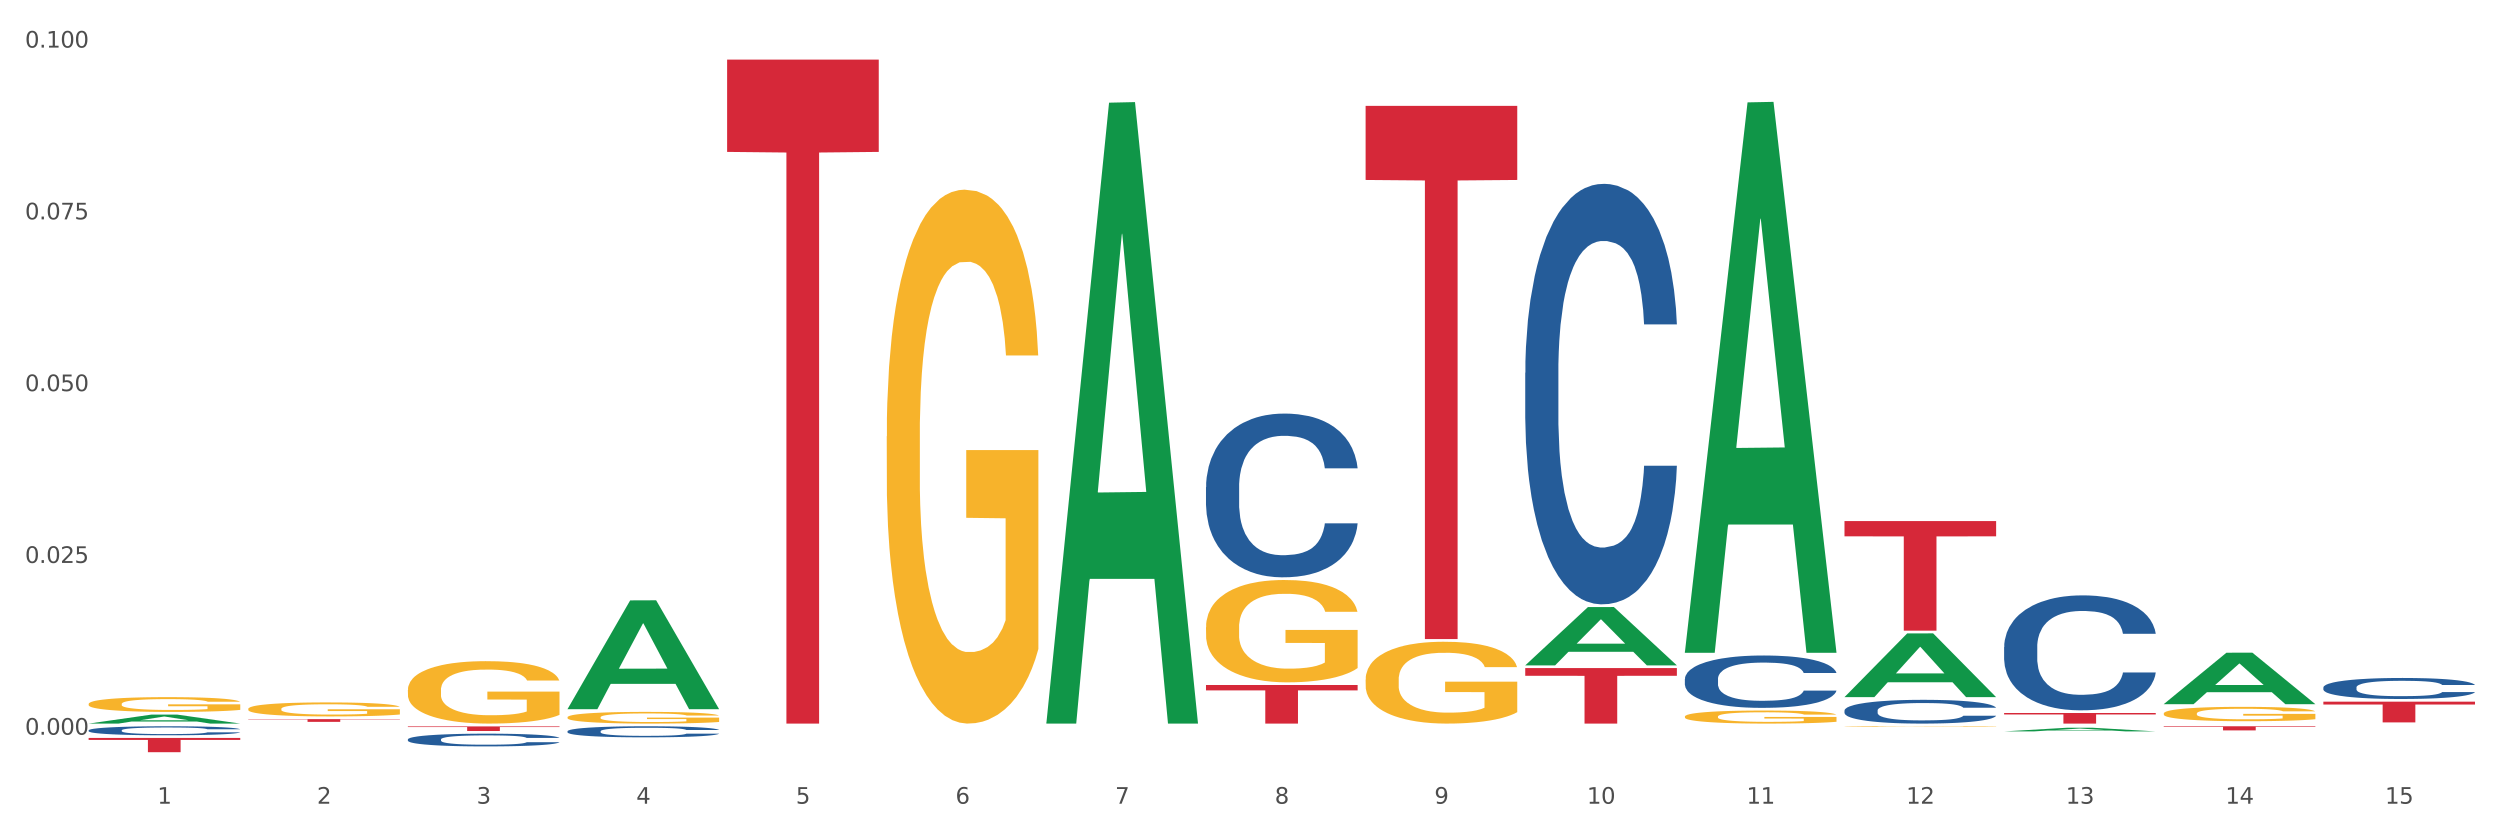
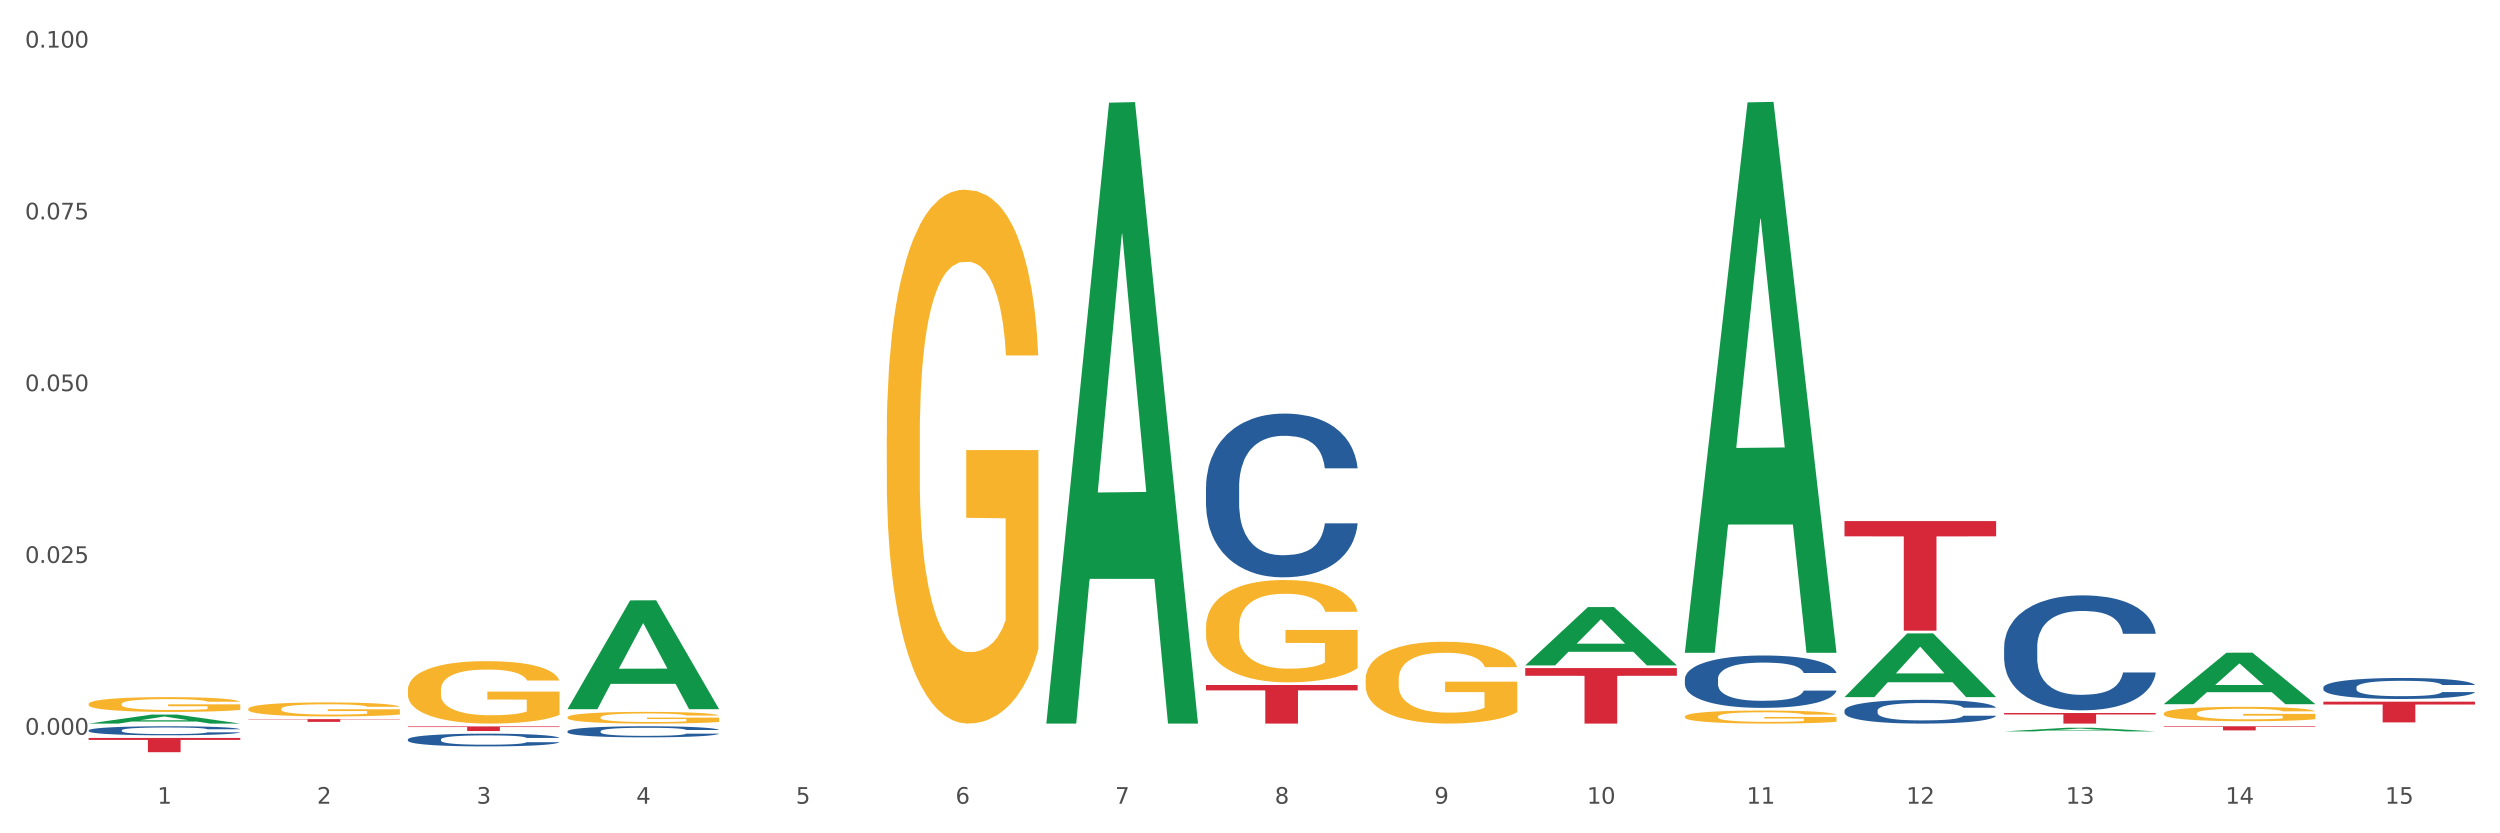
<svg xmlns="http://www.w3.org/2000/svg" xmlns:xlink="http://www.w3.org/1999/xlink" width="1080pt" height="360pt" viewBox="0 0 1080 360" version="1.1">
  <rect x="0" y="0" width="1080" height="360" fill="#333333" stroke="none" />
  <defs>
    <style type="text/css">*{stroke-linejoin: round; stroke-linecap: butt}</style>
  </defs>
  <g id="figure_1">
    <g id="patch_1">
      <path d="M 0 360  L 1080 360  L 1080 0  L 0 0  z " style="fill: #ffffff; stroke: #ffffff; stroke-linejoin: miter" />
    </g>
    <g id="axes_1">
      <g id="matplotlib.axis_1">
        <g id="xtick_1">
          <g id="text_1">
            <g style="fill: #4d4d4d" transform="translate(67.984 347.204) scale(0.096 -0.096)">
              <defs>
                <path id="DejaVuSans-31" d="M 794 531  L 1825 531  L 1825 4091  L 703 3866  L 703 4441  L 1819 4666  L 2450 4666  L 2450 531  L 3481 531  L 3481 0  L 794 0  L 794 531  z " transform="scale(0.016)" />
              </defs>
              <use xlink:href="#DejaVuSans-31" />
            </g>
          </g>
        </g>
        <g id="xtick_2">
          <g id="text_2">
            <g style="fill: #4d4d4d" transform="translate(136.942 347.204) scale(0.096 -0.096)">
              <defs>
                <path id="DejaVuSans-32" d="M 1228 531  L 3431 531  L 3431 0  L 469 0  L 469 531  Q 828 903 1448 1529  Q 2069 2156 2228 2338  Q 2531 2678 2651 2914  Q 2772 3150 2772 3378  Q 2772 3750 2511 3984  Q 2250 4219 1831 4219  Q 1534 4219 1204 4116  Q 875 4013 500 3803  L 500 4441  Q 881 4594 1212 4672  Q 1544 4750 1819 4750  Q 2544 4750 2975 4387  Q 3406 4025 3406 3419  Q 3406 3131 3298 2873  Q 3191 2616 2906 2266  Q 2828 2175 2409 1742  Q 1991 1309 1228 531  z " transform="scale(0.016)" />
              </defs>
              <use xlink:href="#DejaVuSans-32" />
            </g>
          </g>
        </g>
        <g id="xtick_3">
          <g id="text_3">
            <g style="fill: #4d4d4d" transform="translate(205.899 347.204) scale(0.096 -0.096)">
              <defs>
                <path id="DejaVuSans-33" d="M 2597 2516  Q 3050 2419 3304 2112  Q 3559 1806 3559 1356  Q 3559 666 3084 287  Q 2609 -91 1734 -91  Q 1441 -91 1130 -33  Q 819 25 488 141  L 488 750  Q 750 597 1062 519  Q 1375 441 1716 441  Q 2309 441 2620 675  Q 2931 909 2931 1356  Q 2931 1769 2642 2001  Q 2353 2234 1838 2234  L 1294 2234  L 1294 2753  L 1863 2753  Q 2328 2753 2575 2939  Q 2822 3125 2822 3475  Q 2822 3834 2567 4026  Q 2313 4219 1838 4219  Q 1578 4219 1281 4162  Q 984 4106 628 3988  L 628 4550  Q 988 4650 1302 4700  Q 1616 4750 1894 4750  Q 2613 4750 3031 4423  Q 3450 4097 3450 3541  Q 3450 3153 3228 2886  Q 3006 2619 2597 2516  z " transform="scale(0.016)" />
              </defs>
              <use xlink:href="#DejaVuSans-33" />
            </g>
          </g>
        </g>
        <g id="xtick_4">
          <g id="text_4">
            <g style="fill: #4d4d4d" transform="translate(274.857 347.204) scale(0.096 -0.096)">
              <defs>
                <path id="DejaVuSans-34" d="M 2419 4116  L 825 1625  L 2419 1625  L 2419 4116  z M 2253 4666  L 3047 4666  L 3047 1625  L 3713 1625  L 3713 1100  L 3047 1100  L 3047 0  L 2419 0  L 2419 1100  L 313 1100  L 313 1709  L 2253 4666  z " transform="scale(0.016)" />
              </defs>
              <use xlink:href="#DejaVuSans-34" />
            </g>
          </g>
        </g>
        <g id="xtick_5">
          <g id="text_5">
            <g style="fill: #4d4d4d" transform="translate(343.815 347.204) scale(0.096 -0.096)">
              <defs>
                <path id="DejaVuSans-35" d="M 691 4666  L 3169 4666  L 3169 4134  L 1269 4134  L 1269 2991  Q 1406 3038 1543 3061  Q 1681 3084 1819 3084  Q 2600 3084 3056 2656  Q 3513 2228 3513 1497  Q 3513 744 3044 326  Q 2575 -91 1722 -91  Q 1428 -91 1123 -41  Q 819 9 494 109  L 494 744  Q 775 591 1075 516  Q 1375 441 1709 441  Q 2250 441 2565 725  Q 2881 1009 2881 1497  Q 2881 1984 2565 2268  Q 2250 2553 1709 2553  Q 1456 2553 1204 2497  Q 953 2441 691 2322  L 691 4666  z " transform="scale(0.016)" />
              </defs>
              <use xlink:href="#DejaVuSans-35" />
            </g>
          </g>
        </g>
        <g id="xtick_6">
          <g id="text_6">
            <g style="fill: #4d4d4d" transform="translate(412.772 347.204) scale(0.096 -0.096)">
              <defs>
                <path id="DejaVuSans-36" d="M 2113 2584  Q 1688 2584 1439 2293  Q 1191 2003 1191 1497  Q 1191 994 1439 701  Q 1688 409 2113 409  Q 2538 409 2786 701  Q 3034 994 3034 1497  Q 3034 2003 2786 2293  Q 2538 2584 2113 2584  z M 3366 4563  L 3366 3988  Q 3128 4100 2886 4159  Q 2644 4219 2406 4219  Q 1781 4219 1451 3797  Q 1122 3375 1075 2522  Q 1259 2794 1537 2939  Q 1816 3084 2150 3084  Q 2853 3084 3261 2657  Q 3669 2231 3669 1497  Q 3669 778 3244 343  Q 2819 -91 2113 -91  Q 1303 -91 875 529  Q 447 1150 447 2328  Q 447 3434 972 4092  Q 1497 4750 2381 4750  Q 2619 4750 2861 4703  Q 3103 4656 3366 4563  z " transform="scale(0.016)" />
              </defs>
              <use xlink:href="#DejaVuSans-36" />
            </g>
          </g>
        </g>
        <g id="xtick_7">
          <g id="text_7">
            <g style="fill: #4d4d4d" transform="translate(481.73 347.204) scale(0.096 -0.096)">
              <defs>
                <path id="DejaVuSans-37" d="M 525 4666  L 3525 4666  L 3525 4397  L 1831 0  L 1172 0  L 2766 4134  L 525 4134  L 525 4666  z " transform="scale(0.016)" />
              </defs>
              <use xlink:href="#DejaVuSans-37" />
            </g>
          </g>
        </g>
        <g id="xtick_8">
          <g id="text_8">
            <g style="fill: #4d4d4d" transform="translate(550.688 347.204) scale(0.096 -0.096)">
              <defs>
                <path id="DejaVuSans-38" d="M 2034 2216  Q 1584 2216 1326 1975  Q 1069 1734 1069 1313  Q 1069 891 1326 650  Q 1584 409 2034 409  Q 2484 409 2743 651  Q 3003 894 3003 1313  Q 3003 1734 2745 1975  Q 2488 2216 2034 2216  z M 1403 2484  Q 997 2584 770 2862  Q 544 3141 544 3541  Q 544 4100 942 4425  Q 1341 4750 2034 4750  Q 2731 4750 3128 4425  Q 3525 4100 3525 3541  Q 3525 3141 3298 2862  Q 3072 2584 2669 2484  Q 3125 2378 3379 2068  Q 3634 1759 3634 1313  Q 3634 634 3220 271  Q 2806 -91 2034 -91  Q 1263 -91 848 271  Q 434 634 434 1313  Q 434 1759 690 2068  Q 947 2378 1403 2484  z M 1172 3481  Q 1172 3119 1398 2916  Q 1625 2713 2034 2713  Q 2441 2713 2670 2916  Q 2900 3119 2900 3481  Q 2900 3844 2670 4047  Q 2441 4250 2034 4250  Q 1625 4250 1398 4047  Q 1172 3844 1172 3481  z " transform="scale(0.016)" />
              </defs>
              <use xlink:href="#DejaVuSans-38" />
            </g>
          </g>
        </g>
        <g id="xtick_9">
          <g id="text_9">
            <g style="fill: #4d4d4d" transform="translate(619.645 347.204) scale(0.096 -0.096)">
              <defs>
                <path id="DejaVuSans-39" d="M 703 97  L 703 672  Q 941 559 1184 500  Q 1428 441 1663 441  Q 2288 441 2617 861  Q 2947 1281 2994 2138  Q 2813 1869 2534 1725  Q 2256 1581 1919 1581  Q 1219 1581 811 2004  Q 403 2428 403 3163  Q 403 3881 828 4315  Q 1253 4750 1959 4750  Q 2769 4750 3195 4129  Q 3622 3509 3622 2328  Q 3622 1225 3098 567  Q 2575 -91 1691 -91  Q 1453 -91 1209 -44  Q 966 3 703 97  z M 1959 2075  Q 2384 2075 2632 2365  Q 2881 2656 2881 3163  Q 2881 3666 2632 3958  Q 2384 4250 1959 4250  Q 1534 4250 1286 3958  Q 1038 3666 1038 3163  Q 1038 2656 1286 2365  Q 1534 2075 1959 2075  z " transform="scale(0.016)" />
              </defs>
              <use xlink:href="#DejaVuSans-39" />
            </g>
          </g>
        </g>
        <g id="xtick_10">
          <g id="text_10">
            <g style="fill: #4d4d4d" transform="translate(685.549 347.204) scale(0.096 -0.096)">
              <defs>
                <path id="DejaVuSans-30" d="M 2034 4250  Q 1547 4250 1301 3770  Q 1056 3291 1056 2328  Q 1056 1369 1301 889  Q 1547 409 2034 409  Q 2525 409 2770 889  Q 3016 1369 3016 2328  Q 3016 3291 2770 3770  Q 2525 4250 2034 4250  z M 2034 4750  Q 2819 4750 3233 4129  Q 3647 3509 3647 2328  Q 3647 1150 3233 529  Q 2819 -91 2034 -91  Q 1250 -91 836 529  Q 422 1150 422 2328  Q 422 3509 836 4129  Q 1250 4750 2034 4750  z " transform="scale(0.016)" />
              </defs>
              <use xlink:href="#DejaVuSans-31" />
              <use xlink:href="#DejaVuSans-30" transform="translate(63.623 0)" />
            </g>
          </g>
        </g>
        <g id="xtick_11">
          <g id="text_11">
            <g style="fill: #4d4d4d" transform="translate(754.506 347.204) scale(0.096 -0.096)">
              <use xlink:href="#DejaVuSans-31" />
              <use xlink:href="#DejaVuSans-31" transform="translate(63.623 0)" />
            </g>
          </g>
        </g>
        <g id="xtick_12">
          <g id="text_12">
            <g style="fill: #4d4d4d" transform="translate(823.464 347.204) scale(0.096 -0.096)">
              <use xlink:href="#DejaVuSans-31" />
              <use xlink:href="#DejaVuSans-32" transform="translate(63.623 0)" />
            </g>
          </g>
        </g>
        <g id="xtick_13">
          <g id="text_13">
            <g style="fill: #4d4d4d" transform="translate(892.422 347.204) scale(0.096 -0.096)">
              <use xlink:href="#DejaVuSans-31" />
              <use xlink:href="#DejaVuSans-33" transform="translate(63.623 0)" />
            </g>
          </g>
        </g>
        <g id="xtick_14">
          <g id="text_14">
            <g style="fill: #4d4d4d" transform="translate(961.379 347.204) scale(0.096 -0.096)">
              <use xlink:href="#DejaVuSans-31" />
              <use xlink:href="#DejaVuSans-34" transform="translate(63.623 0)" />
            </g>
          </g>
        </g>
        <g id="xtick_15">
          <g id="text_15">
            <g style="fill: #4d4d4d" transform="translate(1030.337 347.204) scale(0.096 -0.096)">
              <use xlink:href="#DejaVuSans-31" />
              <use xlink:href="#DejaVuSans-35" transform="translate(63.623 0)" />
            </g>
          </g>
        </g>
        <g id="xtick_16" />
        <g id="xtick_17" />
        <g id="xtick_18" />
        <g id="xtick_19" />
        <g id="xtick_20" />
        <g id="xtick_21" />
        <g id="xtick_22" />
        <g id="xtick_23" />
        <g id="xtick_24" />
        <g id="xtick_25" />
        <g id="xtick_26" />
        <g id="xtick_27" />
        <g id="xtick_28" />
        <g id="xtick_29" />
      </g>
      <g id="matplotlib.axis_2">
        <g id="ytick_1">
          <g id="text_16">
            <g style="fill: #4d4d4d" transform="translate(10.8 317.391) scale(0.096 -0.096)">
              <defs>
                <path id="DejaVuSans-2e" d="M 684 794  L 1344 794  L 1344 0  L 684 0  L 684 794  z " transform="scale(0.016)" />
              </defs>
              <use xlink:href="#DejaVuSans-30" />
              <use xlink:href="#DejaVuSans-2e" transform="translate(63.623 0)" />
              <use xlink:href="#DejaVuSans-30" transform="translate(95.41 0)" />
              <use xlink:href="#DejaVuSans-30" transform="translate(159.033 0)" />
              <use xlink:href="#DejaVuSans-30" transform="translate(222.656 0)" />
            </g>
          </g>
        </g>
        <g id="ytick_2">
          <g id="text_17">
            <g style="fill: #4d4d4d" transform="translate(10.8 243.185) scale(0.096 -0.096)">
              <use xlink:href="#DejaVuSans-30" />
              <use xlink:href="#DejaVuSans-2e" transform="translate(63.623 0)" />
              <use xlink:href="#DejaVuSans-30" transform="translate(95.41 0)" />
              <use xlink:href="#DejaVuSans-32" transform="translate(159.033 0)" />
              <use xlink:href="#DejaVuSans-35" transform="translate(222.656 0)" />
            </g>
          </g>
        </g>
        <g id="ytick_3">
          <g id="text_18">
            <g style="fill: #4d4d4d" transform="translate(10.8 168.978) scale(0.096 -0.096)">
              <use xlink:href="#DejaVuSans-30" />
              <use xlink:href="#DejaVuSans-2e" transform="translate(63.623 0)" />
              <use xlink:href="#DejaVuSans-30" transform="translate(95.41 0)" />
              <use xlink:href="#DejaVuSans-35" transform="translate(159.033 0)" />
              <use xlink:href="#DejaVuSans-30" transform="translate(222.656 0)" />
            </g>
          </g>
        </g>
        <g id="ytick_4">
          <g id="text_19">
            <g style="fill: #4d4d4d" transform="translate(10.8 94.772) scale(0.096 -0.096)">
              <use xlink:href="#DejaVuSans-30" />
              <use xlink:href="#DejaVuSans-2e" transform="translate(63.623 0)" />
              <use xlink:href="#DejaVuSans-30" transform="translate(95.41 0)" />
              <use xlink:href="#DejaVuSans-37" transform="translate(159.033 0)" />
              <use xlink:href="#DejaVuSans-35" transform="translate(222.656 0)" />
            </g>
          </g>
        </g>
        <g id="ytick_5">
          <g id="text_20">
            <g style="fill: #4d4d4d" transform="translate(10.8 20.565) scale(0.096 -0.096)">
              <use xlink:href="#DejaVuSans-30" />
              <use xlink:href="#DejaVuSans-2e" transform="translate(63.623 0)" />
              <use xlink:href="#DejaVuSans-31" transform="translate(95.41 0)" />
              <use xlink:href="#DejaVuSans-30" transform="translate(159.033 0)" />
              <use xlink:href="#DejaVuSans-30" transform="translate(222.656 0)" />
            </g>
          </g>
        </g>
        <g id="ytick_6" />
        <g id="ytick_7" />
        <g id="ytick_8" />
        <g id="ytick_9" />
      </g>
      <g id="PolyCollection_1">
        <path d="M 38.283 312.585  L 38.351 312.581  L 65.365 308.716  L 76.576 308.712  L 103.793 312.592  L 90.826 312.592  L 84.95 311.688  L 57.058 311.688  L 56.855 311.703  L 51.182 312.592  L 38.283 312.592  L 38.283 312.585  L 60.57 311.149  L 81.438 311.146  L 71.105 309.539  L 70.97 309.532  L 70.835 309.543  L 60.502 311.146  L 60.57 311.149  L 38.283 312.585  z " clip-path="url(#p190caf5983)" style="fill: #109648" />
        <path d="M 176.198 313.811  L 241.708 313.811  L 241.708 314.087  L 215.939 314.088  L 215.939 315.792  L 201.812 315.792  L 201.812 314.088  L 176.198 314.087  L 176.198 313.813  L 176.198 313.811  z " clip-path="url(#p190caf5983)" style="fill: #d62839" />
        <path d="M 107.241 310.654  L 172.75 310.654  L 172.75 310.821  L 146.981 310.822  L 146.981 311.853  L 132.855 311.853  L 132.855 310.822  L 107.241 310.821  L 107.241 310.655  L 107.241 310.654  z " clip-path="url(#p190caf5983)" style="fill: #d62839" />
        <path d="M 38.283 318.8  L 103.793 318.8  L 103.793 319.654  L 78.024 319.66  L 78.024 324.95  L 63.897 324.95  L 63.897 319.66  L 38.283 319.654  L 38.283 318.805  L 38.283 318.8  z " clip-path="url(#p190caf5983)" style="fill: #d62839" />
        <path d="M 176.198 319.419  L 176.276 319.414  L 176.276 319.273  L 176.508 319.082  L 177.36 318.73  L 178.444 318.463  L 180.302 318.152  L 181.309 318.021  L 182.625 317.875  L 185.336 317.638  L 188.433 317.437  L 190.601 317.327  L 192.227 317.256  L 195.867 317.13  L 197.957 317.075  L 200.126 317.03  L 201.984 317  L 205.081 316.964  L 207.559 316.949  L 210.424 316.944  L 212.825 316.949  L 216 316.969  L 220.646 317.03  L 222.427 317.065  L 224.827 317.125  L 227.305 317.206  L 229.319 317.286  L 231.642 317.402  L 234.042 317.553  L 236.365 317.744  L 237.991 317.92  L 239.308 318.106  L 240.469 318.333  L 241.321 318.579  L 241.708 318.785  L 227.538 318.785  L 227.15 318.599  L 226.376 318.398  L 225.602 318.262  L 224.75 318.152  L 223.433 318.026  L 222.272 317.945  L 220.336 317.85  L 218.555 317.789  L 217.084 317.754  L 215.303 317.724  L 211.509 317.694  L 208.798 317.694  L 207.095 317.704  L 205.004 317.729  L 203.223 317.764  L 201.132 317.825  L 199.506 317.89  L 197.88 317.975  L 196.951 318.036  L 195.557 318.146  L 194.628 318.237  L 193.389 318.393  L 192.692 318.504  L 191.453 318.79  L 190.911 319.002  L 190.679 319.148  L 190.524 319.309  L 190.524 320.093  L 190.988 320.445  L 191.376 320.596  L 191.995 320.767  L 193.157 320.989  L 194.86 321.205  L 196.641 321.361  L 198.112 321.457  L 199.506 321.527  L 200.9 321.582  L 202.604 321.633  L 203.997 321.663  L 206.088 321.693  L 208.566 321.708  L 210.502 321.708  L 214.451 321.683  L 216.232 321.658  L 217.936 321.623  L 219.794 321.567  L 221.265 321.507  L 222.117 321.462  L 223.511 321.366  L 224.595 321.265  L 225.524 321.15  L 226.144 321.049  L 226.841 320.898  L 227.383 320.727  L 227.538 320.637  L 241.708 320.637  L 241.398 320.818  L 240.856 320.994  L 239.772 321.23  L 238.92 321.366  L 237.604 321.532  L 236.21 321.673  L 234.274 321.829  L 232.493 321.944  L 230.635 322.045  L 228.622 322.136  L 224.982 322.261  L 223.666 322.297  L 220.878 322.357  L 218.71 322.392  L 215.535 322.427  L 212.283 322.448  L 208.876 322.453  L 205.856 322.443  L 202.526 322.412  L 200.435 322.382  L 198.112 322.337  L 195.402 322.266  L 192.847 322.181  L 190.446 322.08  L 188.201 321.965  L 186.11 321.834  L 183.4 321.618  L 181.386 321.406  L 179.915 321.21  L 178.909 321.044  L 177.902 320.833  L 177.36 320.687  L 176.508 320.335  L 176.198 320.008  L 176.198 319.419  z " clip-path="url(#p190caf5983)" style="fill: #255c99" />
        <path d="M 934.733 308.227  L 934.81 308.221  L 934.81 308.017  L 934.965 307.841  L 935.738 307.415  L 936.898 307.063  L 937.749 306.875  L 938.6 306.722  L 939.605 306.568  L 940.843 306.409  L 943.086 306.176  L 944.478 306.057  L 946.179 305.932  L 949.273 305.751  L 951.516 305.648  L 953.836 305.563  L 957.626 305.461  L 960.101 305.415  L 962.731 305.381  L 965.902 305.359  L 968.3 305.353  L 973.559 305.37  L 978.045 305.421  L 980.21 305.461  L 982.995 305.529  L 984.464 305.574  L 986.862 305.665  L 989.337 305.785  L 991.038 305.887  L 993.591 306.08  L 995.524 306.273  L 997.303 306.512  L 998.231 306.676  L 998.928 306.83  L 999.546 307.006  L 1000.165 307.284  L 986.243 307.284  L 985.702 307.085  L 984.851 306.898  L 983.614 306.716  L 982.531 306.602  L 980.674 306.46  L 978.973 306.37  L 977.194 306.301  L 975.028 306.245  L 973.327 306.216  L 970.929 306.194  L 966.211 306.199  L 963.04 306.245  L 960.875 306.301  L 959.482 306.353  L 958.245 306.409  L 956.853 306.489  L 955.229 306.608  L 954.068 306.716  L 952.908 306.852  L 951.98 306.989  L 951.129 307.148  L 950.433 307.318  L 949.892 307.494  L 949.428 307.71  L 949.041 308.068  L 949.041 308.846  L 949.196 309.022  L 949.582 309.255  L 950.047 309.431  L 950.82 309.641  L 951.516 309.783  L 952.831 309.988  L 954.3 310.158  L 955.461 310.266  L 956.621 310.357  L 958.632 310.482  L 960.875 310.584  L 962.808 310.646  L 965.438 310.703  L 967.217 310.726  L 968.764 310.737  L 972.553 310.737  L 975.26 310.72  L 978.277 310.68  L 980.597 310.629  L 982.531 310.567  L 984.696 310.465  L 986.089 310.368  L 986.089 309.181  L 969.073 309.175  L 969.073 308.386  L 1000.242 308.386  L 1000.242 310.703  L 998.928 310.822  L 997.458 310.93  L 995.911 311.027  L 993.591 311.146  L 990.806 311.26  L 988.331 311.339  L 985.702 311.407  L 982.608 311.47  L 978.586 311.527  L 976.111 311.549  L 973.017 311.566  L 969.382 311.572  L 966.211 311.561  L 963.118 311.532  L 959.869 311.481  L 956.698 311.407  L 954.3 311.334  L 951.903 311.243  L 949.35 311.123  L 947.34 311.01  L 945.793 310.908  L 944.091 310.777  L 942.235 310.607  L 940.843 310.453  L 939.605 310.294  L 938.29 310.09  L 937.362 309.914  L 936.434 309.692  L 935.893 309.527  L 935.274 309.272  L 934.81 308.914  L 934.733 308.227  z " clip-path="url(#p190caf5983)" style="fill: #f7b32b" />
-         <path d="M 796.817 313.886  L 796.895 313.886  L 796.895 313.875  L 797.049 313.867  L 797.823 313.846  L 798.983 313.828  L 799.834 313.819  L 800.684 313.811  L 801.69 313.804  L 802.927 313.796  L 805.17 313.785  L 806.563 313.779  L 808.264 313.772  L 811.358 313.764  L 813.601 313.758  L 815.921 313.754  L 819.711 313.749  L 822.186 313.747  L 824.816 313.745  L 827.987 313.744  L 830.384 313.744  L 835.644 313.745  L 840.129 313.747  L 842.295 313.749  L 845.079 313.753  L 846.549 313.755  L 848.947 313.759  L 851.422 313.765  L 853.123 313.77  L 855.676 313.78  L 857.609 313.789  L 859.388 313.801  L 860.316 313.809  L 861.012 313.817  L 861.631 313.826  L 862.25 313.839  L 848.328 313.839  L 847.786 313.829  L 846.936 313.82  L 845.698 313.811  L 844.615 313.806  L 842.759 313.799  L 841.058 313.794  L 839.279 313.791  L 837.113 313.788  L 835.412 313.787  L 833.014 313.785  L 828.296 313.786  L 825.125 313.788  L 822.959 313.791  L 821.567 313.793  L 820.33 313.796  L 818.937 313.8  L 817.313 313.806  L 816.153 313.811  L 814.993 313.818  L 814.065 313.825  L 813.214 313.833  L 812.518 313.841  L 811.977 313.85  L 811.512 313.86  L 811.126 313.878  L 811.126 313.916  L 811.28 313.925  L 811.667 313.937  L 812.131 313.945  L 812.905 313.956  L 813.601 313.963  L 814.916 313.973  L 816.385 313.981  L 817.545 313.987  L 818.705 313.991  L 820.716 313.997  L 822.959 314.002  L 824.893 314.005  L 827.523 314.008  L 829.301 314.009  L 830.848 314.01  L 834.638 314.01  L 837.345 314.009  L 840.362 314.007  L 842.682 314.005  L 844.615 314.001  L 846.781 313.996  L 848.173 313.992  L 848.173 313.933  L 831.158 313.933  L 831.158 313.894  L 862.327 313.894  L 862.327 314.008  L 861.012 314.014  L 859.543 314.019  L 857.996 314.024  L 855.676 314.03  L 852.891 314.036  L 850.416 314.04  L 847.786 314.043  L 844.693 314.046  L 840.671 314.049  L 838.196 314.05  L 835.102 314.051  L 831.467 314.051  L 828.296 314.051  L 825.202 314.049  L 821.954 314.047  L 818.783 314.043  L 816.385 314.039  L 813.987 314.035  L 811.435 314.029  L 809.424 314.023  L 807.877 314.018  L 806.176 314.012  L 804.32 314.003  L 802.927 313.996  L 801.69 313.988  L 800.375 313.978  L 799.447 313.969  L 798.519 313.958  L 797.977 313.95  L 797.359 313.938  L 796.895 313.92  L 796.817 313.886  z " clip-path="url(#p190caf5983)" style="fill: #f7b32b" />
        <path d="M 727.86 309.557  L 727.937 309.552  L 727.937 309.367  L 728.092 309.207  L 728.865 308.82  L 730.025 308.501  L 730.876 308.331  L 731.727 308.192  L 732.732 308.053  L 733.97 307.908  L 736.213 307.697  L 737.605 307.589  L 739.306 307.476  L 742.4 307.311  L 744.643 307.218  L 746.963 307.141  L 750.753 307.048  L 753.228 307.007  L 755.858 306.976  L 759.029 306.955  L 761.427 306.95  L 766.686 306.966  L 771.172 307.012  L 773.337 307.048  L 776.122 307.11  L 777.591 307.151  L 779.989 307.233  L 782.464 307.342  L 784.166 307.434  L 786.718 307.61  L 788.651 307.785  L 790.43 308.001  L 791.358 308.151  L 792.055 308.29  L 792.673 308.449  L 793.292 308.702  L 779.37 308.702  L 778.829 308.522  L 777.978 308.352  L 776.741 308.187  L 775.658 308.084  L 773.802 307.955  L 772.1 307.872  L 770.321 307.811  L 768.155 307.759  L 766.454 307.733  L 764.056 307.713  L 759.338 307.718  L 756.167 307.759  L 754.002 307.811  L 752.609 307.857  L 751.372 307.908  L 749.98 307.981  L 748.356 308.089  L 747.195 308.187  L 746.035 308.31  L 745.107 308.434  L 744.256 308.578  L 743.56 308.733  L 743.019 308.893  L 742.555 309.088  L 742.168 309.413  L 742.168 310.119  L 742.323 310.278  L 742.71 310.49  L 743.174 310.649  L 743.947 310.84  L 744.643 310.969  L 745.958 311.154  L 747.427 311.309  L 748.588 311.407  L 749.748 311.489  L 751.759 311.603  L 754.002 311.695  L 755.935 311.752  L 758.565 311.804  L 760.344 311.824  L 761.891 311.835  L 765.68 311.835  L 768.387 311.819  L 771.404 311.783  L 773.724 311.737  L 775.658 311.68  L 777.823 311.587  L 779.216 311.5  L 779.216 310.423  L 762.2 310.418  L 762.2 309.701  L 793.369 309.701  L 793.369 311.804  L 792.055 311.912  L 790.585 312.01  L 789.038 312.097  L 786.718 312.205  L 783.933 312.309  L 781.458 312.381  L 778.829 312.442  L 775.735 312.499  L 771.713 312.551  L 769.238 312.571  L 766.145 312.587  L 762.509 312.592  L 759.338 312.582  L 756.245 312.556  L 752.996 312.509  L 749.825 312.442  L 747.427 312.376  L 745.03 312.293  L 742.477 312.185  L 740.467 312.082  L 738.92 311.989  L 737.218 311.871  L 735.362 311.716  L 733.97 311.577  L 732.732 311.433  L 731.417 311.247  L 730.489 311.087  L 729.561 310.886  L 729.02 310.737  L 728.401 310.505  L 727.937 310.181  L 727.86 309.557  z " clip-path="url(#p190caf5983)" style="fill: #f7b32b" />
        <path d="M 589.944 293.573  L 590.022 293.541  L 590.022 292.378  L 590.176 291.377  L 590.95 288.956  L 592.11 286.954  L 592.961 285.888  L 593.811 285.016  L 594.817 284.145  L 596.054 283.24  L 598.297 281.917  L 599.69 281.238  L 601.391 280.528  L 604.485 279.495  L 606.728 278.914  L 609.048 278.429  L 612.838 277.848  L 615.313 277.59  L 617.943 277.396  L 621.114 277.267  L 623.511 277.235  L 628.771 277.331  L 633.257 277.622  L 635.422 277.848  L 638.206 278.236  L 639.676 278.494  L 642.074 279.01  L 644.549 279.689  L 646.25 280.27  L 648.803 281.368  L 650.736 282.466  L 652.515 283.822  L 653.443 284.758  L 654.139 285.63  L 654.758 286.631  L 655.377 288.213  L 641.455 288.213  L 640.914 287.083  L 640.063 286.017  L 638.825 284.984  L 637.742 284.338  L 635.886 283.531  L 634.185 283.014  L 632.406 282.627  L 630.24 282.304  L 628.539 282.143  L 626.141 282.013  L 621.423 282.046  L 618.252 282.304  L 616.086 282.627  L 614.694 282.918  L 613.457 283.24  L 612.064 283.693  L 610.44 284.371  L 609.28 284.984  L 608.12 285.759  L 607.192 286.534  L 606.341 287.438  L 605.645 288.407  L 605.104 289.408  L 604.639 290.635  L 604.253 292.669  L 604.253 297.093  L 604.407 298.094  L 604.794 299.418  L 605.258 300.419  L 606.032 301.613  L 606.728 302.421  L 608.043 303.583  L 609.512 304.552  L 610.672 305.165  L 611.832 305.682  L 613.843 306.392  L 616.086 306.973  L 618.02 307.329  L 620.65 307.652  L 622.428 307.781  L 623.975 307.845  L 627.765 307.845  L 630.472 307.748  L 633.489 307.522  L 635.809 307.232  L 637.742 306.877  L 639.908 306.295  L 641.3 305.746  L 641.3 298.998  L 624.285 298.966  L 624.285 294.477  L 655.454 294.477  L 655.454 307.652  L 654.139 308.33  L 652.67 308.943  L 651.123 309.492  L 648.803 310.17  L 646.018 310.816  L 643.543 311.268  L 640.914 311.656  L 637.82 312.011  L 633.798 312.334  L 631.323 312.463  L 628.229 312.56  L 624.594 312.592  L 621.423 312.527  L 618.329 312.366  L 615.081 312.075  L 611.91 311.656  L 609.512 311.236  L 607.114 310.719  L 604.562 310.041  L 602.551 309.395  L 601.004 308.814  L 599.303 308.071  L 597.447 307.103  L 596.054 306.231  L 594.817 305.327  L 593.502 304.164  L 592.574 303.163  L 591.646 301.904  L 591.104 300.968  L 590.486 299.515  L 590.022 297.48  L 589.944 293.573  z " clip-path="url(#p190caf5983)" style="fill: #f7b32b" />
        <path d="M 520.987 270.991  L 521.064 270.951  L 521.064 269.497  L 521.219 268.245  L 521.992 265.217  L 523.152 262.714  L 524.003 261.381  L 524.854 260.291  L 525.859 259.201  L 527.097 258.07  L 529.34 256.414  L 530.732 255.567  L 532.433 254.678  L 535.527 253.386  L 537.77 252.659  L 540.09 252.054  L 543.88 251.327  L 546.355 251.004  L 548.985 250.761  L 552.156 250.6  L 554.554 250.56  L 559.813 250.681  L 564.299 251.044  L 566.464 251.327  L 569.249 251.811  L 570.718 252.134  L 573.116 252.78  L 575.591 253.628  L 577.293 254.355  L 579.845 255.728  L 581.778 257.101  L 583.557 258.797  L 584.485 259.968  L 585.182 261.058  L 585.8 262.31  L 586.419 264.288  L 572.497 264.288  L 571.956 262.875  L 571.105 261.543  L 569.868 260.25  L 568.785 259.443  L 566.929 258.433  L 565.227 257.787  L 563.448 257.303  L 561.282 256.899  L 559.581 256.697  L 557.183 256.536  L 552.465 256.576  L 549.294 256.899  L 547.129 257.303  L 545.736 257.666  L 544.499 258.07  L 543.107 258.635  L 541.483 259.483  L 540.322 260.25  L 539.162 261.22  L 538.234 262.189  L 537.383 263.319  L 536.687 264.531  L 536.146 265.782  L 535.682 267.317  L 535.295 269.861  L 535.295 275.393  L 535.45 276.644  L 535.837 278.3  L 536.301 279.552  L 537.074 281.046  L 537.77 282.055  L 539.085 283.509  L 540.554 284.72  L 541.715 285.487  L 542.875 286.133  L 544.886 287.022  L 547.129 287.749  L 549.062 288.193  L 551.692 288.596  L 553.471 288.758  L 555.018 288.839  L 558.807 288.839  L 561.515 288.718  L 564.531 288.435  L 566.851 288.072  L 568.785 287.627  L 570.95 286.901  L 572.343 286.214  L 572.343 277.775  L 555.327 277.735  L 555.327 272.122  L 586.496 272.122  L 586.496 288.596  L 585.182 289.444  L 583.712 290.212  L 582.165 290.898  L 579.845 291.746  L 577.061 292.554  L 574.586 293.119  L 571.956 293.603  L 568.862 294.048  L 564.84 294.451  L 562.365 294.613  L 559.272 294.734  L 555.636 294.774  L 552.465 294.694  L 549.372 294.492  L 546.123 294.128  L 542.952 293.603  L 540.554 293.079  L 538.157 292.432  L 535.604 291.584  L 533.594 290.777  L 532.047 290.05  L 530.345 289.121  L 528.489 287.91  L 527.097 286.82  L 525.859 285.689  L 524.544 284.236  L 523.616 282.984  L 522.688 281.409  L 522.147 280.238  L 521.528 278.421  L 521.064 275.877  L 520.987 270.991  z " clip-path="url(#p190caf5983)" style="fill: #f7b32b" />
        <path d="M 383.071 188.519  L 383.149 188.308  L 383.149 180.725  L 383.303 174.194  L 384.077 158.396  L 385.237 145.335  L 386.088 138.384  L 386.938 132.696  L 387.944 127.009  L 389.181 121.11  L 391.424 112.474  L 392.817 108.05  L 394.518 103.416  L 397.612 96.675  L 399.855 92.883  L 402.175 89.724  L 405.965 85.932  L 408.44 84.247  L 411.07 82.983  L 414.241 82.14  L 416.638 81.929  L 421.898 82.561  L 426.384 84.457  L 428.549 85.932  L 431.334 88.46  L 432.803 90.145  L 435.201 93.515  L 437.676 97.939  L 439.377 101.731  L 441.93 108.893  L 443.863 116.055  L 445.642 124.902  L 446.57 131.011  L 447.266 136.699  L 447.885 143.229  L 448.504 153.551  L 434.582 153.551  L 434.041 146.178  L 433.19 139.226  L 431.952 132.486  L 430.869 128.273  L 429.013 123.006  L 427.312 119.636  L 425.533 117.108  L 423.367 115.002  L 421.666 113.948  L 419.268 113.106  L 414.55 113.316  L 411.379 115.002  L 409.213 117.108  L 407.821 119.004  L 406.584 121.11  L 405.191 124.06  L 403.567 128.483  L 402.407 132.486  L 401.247 137.541  L 400.319 142.597  L 399.468 148.495  L 398.772 154.815  L 398.231 161.345  L 397.767 169.349  L 397.38 182.62  L 397.38 211.48  L 397.534 218.01  L 397.921 226.646  L 398.385 233.177  L 399.159 240.971  L 399.855 246.237  L 401.17 253.82  L 402.639 260.14  L 403.799 264.142  L 404.959 267.513  L 406.97 272.147  L 409.213 275.939  L 411.147 278.256  L 413.777 280.362  L 415.555 281.205  L 417.102 281.626  L 420.892 281.626  L 423.599 280.994  L 426.616 279.52  L 428.936 277.624  L 430.869 275.307  L 433.035 271.515  L 434.427 267.934  L 434.427 223.908  L 417.412 223.697  L 417.412 194.417  L 448.581 194.417  L 448.581 280.362  L 447.266 284.786  L 445.797 288.788  L 444.25 292.369  L 441.93 296.793  L 439.145 301.006  L 436.67 303.955  L 434.041 306.483  L 430.947 308.8  L 426.925 310.907  L 424.45 311.749  L 421.356 312.381  L 417.721 312.592  L 414.55 312.171  L 411.456 311.117  L 408.208 309.222  L 405.037 306.483  L 402.639 303.745  L 400.242 300.374  L 397.689 295.951  L 395.678 291.738  L 394.131 287.946  L 392.43 283.101  L 390.574 276.781  L 389.181 271.094  L 387.944 265.196  L 386.629 257.612  L 385.701 251.082  L 384.773 242.867  L 384.231 236.758  L 383.613 227.278  L 383.149 214.007  L 383.071 188.519  z " clip-path="url(#p190caf5983)" style="fill: #f7b32b" />
        <path d="M 245.156 309.871  L 245.233 309.867  L 245.233 309.7  L 245.388 309.557  L 246.161 309.211  L 247.322 308.924  L 248.172 308.772  L 249.023 308.647  L 250.029 308.522  L 251.266 308.393  L 253.509 308.204  L 254.901 308.107  L 256.603 308.005  L 259.697 307.857  L 261.939 307.774  L 264.26 307.705  L 268.05 307.622  L 270.525 307.585  L 273.154 307.557  L 276.325 307.539  L 278.723 307.534  L 283.982 307.548  L 288.468 307.589  L 290.634 307.622  L 293.418 307.677  L 294.888 307.714  L 297.285 307.788  L 299.76 307.885  L 301.462 307.968  L 304.014 308.125  L 305.948 308.282  L 307.727 308.476  L 308.655 308.61  L 309.351 308.735  L 309.97 308.878  L 310.588 309.104  L 296.667 309.104  L 296.125 308.943  L 295.274 308.79  L 294.037 308.643  L 292.954 308.55  L 291.098 308.435  L 289.396 308.361  L 287.617 308.305  L 285.452 308.259  L 283.75 308.236  L 281.353 308.218  L 276.635 308.222  L 273.464 308.259  L 271.298 308.305  L 269.906 308.347  L 268.668 308.393  L 267.276 308.458  L 265.652 308.555  L 264.492 308.643  L 263.332 308.753  L 262.404 308.864  L 261.553 308.994  L 260.857 309.132  L 260.315 309.275  L 259.851 309.451  L 259.464 309.742  L 259.464 310.375  L 259.619 310.518  L 260.006 310.707  L 260.47 310.851  L 261.243 311.021  L 261.939 311.137  L 263.254 311.303  L 264.724 311.442  L 265.884 311.53  L 267.044 311.603  L 269.055 311.705  L 271.298 311.788  L 273.232 311.839  L 275.861 311.885  L 277.64 311.904  L 279.187 311.913  L 282.977 311.913  L 285.684 311.899  L 288.7 311.867  L 291.021 311.825  L 292.954 311.774  L 295.12 311.691  L 296.512 311.613  L 296.512 310.647  L 279.496 310.643  L 279.496 310.001  L 310.666 310.001  L 310.666 311.885  L 309.351 311.982  L 307.881 312.07  L 306.335 312.148  L 304.014 312.245  L 301.23 312.338  L 298.755 312.403  L 296.125 312.458  L 293.031 312.509  L 289.01 312.555  L 286.535 312.573  L 283.441 312.587  L 279.806 312.592  L 276.635 312.583  L 273.541 312.56  L 270.293 312.518  L 267.121 312.458  L 264.724 312.398  L 262.326 312.324  L 259.774 312.227  L 257.763 312.135  L 256.216 312.051  L 254.515 311.945  L 252.658 311.807  L 251.266 311.682  L 250.029 311.553  L 248.714 311.386  L 247.786 311.243  L 246.858 311.063  L 246.316 310.929  L 245.697 310.721  L 245.233 310.43  L 245.156 309.871  z " clip-path="url(#p190caf5983)" style="fill: #f7b32b" />
        <path d="M 176.198 298.085  L 176.276 298.06  L 176.276 297.174  L 176.43 296.41  L 177.204 294.563  L 178.364 293.036  L 179.215 292.223  L 180.065 291.558  L 181.071 290.893  L 182.308 290.204  L 184.551 289.194  L 185.944 288.677  L 187.645 288.135  L 190.739 287.347  L 192.982 286.903  L 195.302 286.534  L 199.092 286.09  L 201.567 285.893  L 204.197 285.746  L 207.368 285.647  L 209.765 285.622  L 215.025 285.696  L 219.511 285.918  L 221.676 286.09  L 224.461 286.386  L 225.93 286.583  L 228.328 286.977  L 230.803 287.494  L 232.504 287.938  L 235.057 288.775  L 236.99 289.612  L 238.769 290.647  L 239.697 291.361  L 240.393 292.026  L 241.012 292.79  L 241.631 293.997  L 227.709 293.997  L 227.168 293.134  L 226.317 292.322  L 225.079 291.534  L 223.996 291.041  L 222.14 290.425  L 220.439 290.031  L 218.66 289.736  L 216.494 289.489  L 214.793 289.366  L 212.395 289.268  L 207.677 289.292  L 204.506 289.489  L 202.34 289.736  L 200.948 289.957  L 199.711 290.204  L 198.319 290.548  L 196.694 291.066  L 195.534 291.534  L 194.374 292.125  L 193.446 292.716  L 192.595 293.405  L 191.899 294.144  L 191.358 294.908  L 190.894 295.844  L 190.507 297.395  L 190.507 300.77  L 190.662 301.533  L 191.048 302.543  L 191.512 303.307  L 192.286 304.218  L 192.982 304.834  L 194.297 305.72  L 195.766 306.459  L 196.926 306.927  L 198.086 307.321  L 200.097 307.863  L 202.34 308.306  L 204.274 308.577  L 206.904 308.824  L 208.683 308.922  L 210.229 308.971  L 214.019 308.971  L 216.726 308.897  L 219.743 308.725  L 222.063 308.503  L 223.996 308.232  L 226.162 307.789  L 227.554 307.37  L 227.554 302.223  L 210.539 302.198  L 210.539 298.775  L 241.708 298.775  L 241.708 308.824  L 240.393 309.341  L 238.924 309.809  L 237.377 310.227  L 235.057 310.745  L 232.272 311.237  L 229.797 311.582  L 227.168 311.878  L 224.074 312.149  L 220.052 312.395  L 217.577 312.493  L 214.483 312.567  L 210.848 312.592  L 207.677 312.543  L 204.583 312.42  L 201.335 312.198  L 198.164 311.878  L 195.766 311.557  L 193.369 311.163  L 190.816 310.646  L 188.805 310.154  L 187.258 309.71  L 185.557 309.144  L 183.701 308.405  L 182.308 307.74  L 181.071 307.05  L 179.756 306.164  L 178.828 305.4  L 177.9 304.44  L 177.358 303.725  L 176.74 302.617  L 176.276 301.065  L 176.198 298.085  z " clip-path="url(#p190caf5983)" style="fill: #f7b32b" />
        <path d="M 107.241 306.244  L 107.318 306.238  L 107.318 306.039  L 107.473 305.867  L 108.246 305.452  L 109.406 305.109  L 110.257 304.927  L 111.108 304.777  L 112.113 304.628  L 113.351 304.473  L 115.594 304.246  L 116.986 304.13  L 118.687 304.008  L 121.781 303.831  L 124.024 303.732  L 126.344 303.649  L 130.134 303.549  L 132.609 303.505  L 135.239 303.472  L 138.41 303.45  L 140.808 303.444  L 146.067 303.461  L 150.553 303.51  L 152.719 303.549  L 155.503 303.616  L 156.972 303.66  L 159.37 303.748  L 161.845 303.865  L 163.547 303.964  L 166.099 304.152  L 168.032 304.34  L 169.811 304.573  L 170.74 304.733  L 171.436 304.883  L 172.054 305.054  L 172.673 305.325  L 158.751 305.325  L 158.21 305.132  L 157.359 304.949  L 156.122 304.772  L 155.039 304.661  L 153.183 304.523  L 151.481 304.434  L 149.702 304.368  L 147.537 304.313  L 145.835 304.285  L 143.437 304.263  L 138.719 304.268  L 135.548 304.313  L 133.383 304.368  L 131.991 304.418  L 130.753 304.473  L 129.361 304.551  L 127.737 304.667  L 126.576 304.772  L 125.416 304.905  L 124.488 305.037  L 123.637 305.192  L 122.941 305.358  L 122.4 305.53  L 121.936 305.74  L 121.549 306.089  L 121.549 306.847  L 121.704 307.018  L 122.091 307.245  L 122.555 307.417  L 123.328 307.621  L 124.024 307.76  L 125.339 307.959  L 126.809 308.125  L 127.969 308.23  L 129.129 308.318  L 131.14 308.44  L 133.383 308.54  L 135.316 308.601  L 137.946 308.656  L 139.725 308.678  L 141.272 308.689  L 145.062 308.689  L 147.769 308.672  L 150.785 308.634  L 153.105 308.584  L 155.039 308.523  L 157.204 308.424  L 158.597 308.329  L 158.597 307.173  L 141.581 307.168  L 141.581 306.399  L 172.75 306.399  L 172.75 308.656  L 171.436 308.772  L 169.966 308.877  L 168.419 308.971  L 166.099 309.087  L 163.315 309.198  L 160.84 309.276  L 158.21 309.342  L 155.116 309.403  L 151.094 309.458  L 148.619 309.48  L 145.526 309.497  L 141.89 309.502  L 138.719 309.491  L 135.626 309.464  L 132.377 309.414  L 129.206 309.342  L 126.809 309.27  L 124.411 309.182  L 121.859 309.065  L 119.848 308.955  L 118.301 308.855  L 116.599 308.728  L 114.743 308.562  L 113.351 308.412  L 112.113 308.258  L 110.798 308.058  L 109.87 307.887  L 108.942 307.671  L 108.401 307.511  L 107.782 307.262  L 107.318 306.913  L 107.241 306.244  z " clip-path="url(#p190caf5983)" style="fill: #f7b32b" />
        <path d="M 38.283 304.118  L 38.36 304.112  L 38.36 303.902  L 38.515 303.721  L 39.288 303.283  L 40.449 302.92  L 41.299 302.728  L 42.15 302.57  L 43.156 302.412  L 44.393 302.248  L 46.636 302.009  L 48.028 301.886  L 49.73 301.757  L 52.824 301.57  L 55.066 301.465  L 57.387 301.378  L 61.177 301.272  L 63.652 301.226  L 66.281 301.191  L 69.452 301.167  L 71.85 301.161  L 77.109 301.179  L 81.595 301.232  L 83.761 301.272  L 86.545 301.343  L 88.015 301.389  L 90.412 301.483  L 92.887 301.606  L 94.589 301.711  L 97.141 301.909  L 99.075 302.108  L 100.854 302.354  L 101.782 302.523  L 102.478 302.681  L 103.097 302.862  L 103.715 303.148  L 89.794 303.148  L 89.252 302.944  L 88.401 302.751  L 87.164 302.564  L 86.081 302.447  L 84.225 302.301  L 82.523 302.207  L 80.744 302.137  L 78.579 302.079  L 76.877 302.05  L 74.48 302.026  L 69.762 302.032  L 66.591 302.079  L 64.425 302.137  L 63.033 302.19  L 61.795 302.248  L 60.403 302.33  L 58.779 302.453  L 57.619 302.564  L 56.459 302.704  L 55.531 302.844  L 54.68 303.008  L 53.984 303.183  L 53.442 303.364  L 52.978 303.587  L 52.592 303.955  L 52.592 304.755  L 52.746 304.936  L 53.133 305.176  L 53.597 305.357  L 54.37 305.573  L 55.066 305.719  L 56.381 305.93  L 57.851 306.105  L 59.011 306.216  L 60.171 306.31  L 62.182 306.438  L 64.425 306.543  L 66.359 306.608  L 68.988 306.666  L 70.767 306.689  L 72.314 306.701  L 76.104 306.701  L 78.811 306.684  L 81.827 306.643  L 84.148 306.59  L 86.081 306.526  L 88.247 306.421  L 89.639 306.321  L 89.639 305.1  L 72.623 305.094  L 72.623 304.282  L 103.793 304.282  L 103.793 306.666  L 102.478 306.789  L 101.008 306.9  L 99.462 306.999  L 97.141 307.122  L 94.357 307.239  L 91.882 307.321  L 89.252 307.391  L 86.159 307.455  L 82.137 307.513  L 79.662 307.537  L 76.568 307.554  L 72.933 307.56  L 69.762 307.548  L 66.668 307.519  L 63.42 307.467  L 60.248 307.391  L 57.851 307.315  L 55.453 307.221  L 52.901 307.098  L 50.89 306.982  L 49.343 306.876  L 47.642 306.742  L 45.785 306.567  L 44.393 306.409  L 43.156 306.245  L 41.841 306.035  L 40.913 305.854  L 39.985 305.626  L 39.443 305.456  L 38.824 305.193  L 38.36 304.825  L 38.283 304.118  z " clip-path="url(#p190caf5983)" style="fill: #f7b32b" />
        <path d="M 1003.69 296.962  L 1003.768 296.954  L 1003.768 296.722  L 1004 296.407  L 1004.852 295.826  L 1005.936 295.386  L 1007.794 294.872  L 1008.801 294.656  L 1010.117 294.415  L 1012.828 294.025  L 1015.925 293.693  L 1018.093 293.511  L 1019.719 293.395  L 1023.359 293.187  L 1025.449 293.096  L 1027.618 293.021  L 1029.476 292.972  L 1032.573 292.914  L 1035.051 292.889  L 1037.916 292.88  L 1040.317 292.889  L 1043.492 292.922  L 1048.138 293.021  L 1049.919 293.079  L 1052.319 293.179  L 1054.797 293.312  L 1056.81 293.445  L 1059.133 293.635  L 1061.534 293.884  L 1063.857 294.2  L 1065.483 294.49  L 1066.8 294.797  L 1067.961 295.17  L 1068.813 295.577  L 1069.2 295.917  L 1055.029 295.917  L 1054.642 295.61  L 1053.868 295.278  L 1053.094 295.054  L 1052.242 294.872  L 1050.925 294.664  L 1049.764 294.531  L 1047.828 294.374  L 1046.047 294.274  L 1044.576 294.216  L 1042.795 294.166  L 1039 294.117  L 1036.29 294.117  L 1034.587 294.133  L 1032.496 294.175  L 1030.715 294.233  L 1028.624 294.332  L 1026.998 294.44  L 1025.372 294.581  L 1024.443 294.681  L 1023.049 294.863  L 1022.12 295.013  L 1020.881 295.27  L 1020.184 295.452  L 1018.945 295.925  L 1018.403 296.274  L 1018.171 296.514  L 1018.016 296.78  L 1018.016 298.074  L 1018.48 298.655  L 1018.867 298.904  L 1019.487 299.186  L 1020.648 299.551  L 1022.352 299.908  L 1024.133 300.165  L 1025.604 300.323  L 1026.998 300.439  L 1028.392 300.53  L 1030.095 300.613  L 1031.489 300.663  L 1033.58 300.713  L 1036.058 300.738  L 1037.994 300.738  L 1041.943 300.696  L 1043.724 300.655  L 1045.428 300.596  L 1047.286 300.505  L 1048.757 300.406  L 1049.609 300.331  L 1051.003 300.173  L 1052.087 300.007  L 1053.016 299.817  L 1053.636 299.651  L 1054.333 299.402  L 1054.875 299.12  L 1055.029 298.97  L 1069.2 298.97  L 1068.89 299.269  L 1068.348 299.559  L 1067.264 299.949  L 1066.412 300.173  L 1065.096 300.447  L 1063.702 300.679  L 1061.766 300.937  L 1059.985 301.127  L 1058.127 301.293  L 1056.114 301.443  L 1052.474 301.65  L 1051.158 301.708  L 1048.37 301.808  L 1046.202 301.866  L 1043.027 301.924  L 1039.775 301.957  L 1036.368 301.965  L 1033.348 301.949  L 1030.018 301.899  L 1027.927 301.849  L 1025.604 301.775  L 1022.894 301.658  L 1020.339 301.517  L 1017.938 301.352  L 1015.693 301.161  L 1013.602 300.945  L 1010.892 300.588  L 1008.878 300.24  L 1007.407 299.916  L 1006.4 299.642  L 1005.394 299.294  L 1004.852 299.053  L 1004 298.472  L 1003.69 297.933  L 1003.69 296.962  z " clip-path="url(#p190caf5983)" style="fill: #255c99" />
        <path d="M 865.775 279.517  L 865.852 279.471  L 865.852 278.201  L 866.085 276.477  L 866.936 273.302  L 868.021 270.898  L 869.879 268.086  L 870.886 266.907  L 872.202 265.591  L 874.912 263.459  L 878.01 261.645  L 880.178 260.647  L 881.804 260.012  L 885.443 258.878  L 887.534 258.379  L 889.702 257.971  L 891.561 257.699  L 894.658 257.381  L 897.136 257.245  L 900.001 257.2  L 902.402 257.245  L 905.576 257.427  L 910.222 257.971  L 912.003 258.289  L 914.404 258.833  L 916.882 259.559  L 918.895 260.284  L 921.218 261.328  L 923.619 262.688  L 925.942 264.412  L 927.568 266  L 928.884 267.678  L 930.046 269.719  L 930.898 271.942  L 931.285 273.801  L 917.114 273.801  L 916.727 272.123  L 915.953 270.309  L 915.178 269.084  L 914.326 268.086  L 913.01 266.952  L 911.849 266.226  L 909.913 265.365  L 908.132 264.82  L 906.66 264.503  L 904.879 264.231  L 901.085 263.958  L 898.375 263.958  L 896.671 264.049  L 894.581 264.276  L 892.8 264.593  L 890.709 265.138  L 889.083 265.727  L 887.457 266.499  L 886.527 267.043  L 885.134 268.041  L 884.204 268.857  L 882.965 270.263  L 882.269 271.261  L 881.03 273.847  L 880.488 275.752  L 880.255 277.067  L 880.1 278.519  L 880.1 285.595  L 880.565 288.77  L 880.952 290.13  L 881.572 291.673  L 882.733 293.668  L 884.437 295.619  L 886.218 297.025  L 887.689 297.887  L 889.083 298.522  L 890.477 299.021  L 892.18 299.474  L 893.574 299.747  L 895.665 300.019  L 898.143 300.155  L 900.078 300.155  L 904.028 299.928  L 905.809 299.701  L 907.512 299.384  L 909.371 298.885  L 910.842 298.34  L 911.694 297.932  L 913.088 297.07  L 914.172 296.163  L 915.101 295.12  L 915.72 294.213  L 916.417 292.852  L 916.959 291.31  L 917.114 290.493  L 931.285 290.493  L 930.975 292.126  L 930.433 293.714  L 929.349 295.846  L 928.497 297.07  L 927.181 298.567  L 925.787 299.837  L 923.851 301.243  L 922.07 302.287  L 920.212 303.194  L 918.198 304.01  L 914.559 305.144  L 913.242 305.462  L 910.455 306.006  L 908.287 306.324  L 905.112 306.641  L 901.859 306.823  L 898.452 306.868  L 895.432 306.777  L 892.103 306.505  L 890.012 306.233  L 887.689 305.825  L 884.979 305.19  L 882.423 304.419  L 880.023 303.511  L 877.777 302.468  L 875.687 301.289  L 872.976 299.338  L 870.963 297.433  L 869.492 295.664  L 868.485 294.167  L 867.478 292.262  L 866.936 290.947  L 866.085 287.772  L 865.775 284.824  L 865.775 279.517  z " clip-path="url(#p190caf5983)" style="fill: #255c99" />
        <path d="M 796.817 306.937  L 796.895 306.927  L 796.895 306.665  L 797.127 306.308  L 797.979 305.652  L 799.063 305.155  L 800.921 304.573  L 801.928 304.329  L 803.244 304.057  L 805.955 303.617  L 809.052 303.241  L 811.22 303.035  L 812.846 302.904  L 816.486 302.669  L 818.576 302.566  L 820.745 302.482  L 822.603 302.426  L 825.7 302.36  L 828.178 302.332  L 831.043 302.322  L 833.444 302.332  L 836.619 302.369  L 841.265 302.482  L 843.046 302.547  L 845.446 302.66  L 847.924 302.81  L 849.937 302.96  L 852.261 303.176  L 854.661 303.457  L 856.984 303.814  L 858.61 304.142  L 859.927 304.489  L 861.088 304.911  L 861.94 305.37  L 862.327 305.755  L 848.156 305.755  L 847.769 305.408  L 846.995 305.033  L 846.221 304.78  L 845.369 304.573  L 844.052 304.339  L 842.891 304.189  L 840.955 304.011  L 839.174 303.898  L 837.703 303.832  L 835.922 303.776  L 832.127 303.72  L 829.417 303.72  L 827.714 303.739  L 825.623 303.785  L 823.842 303.851  L 821.751 303.964  L 820.125 304.086  L 818.499 304.245  L 817.57 304.358  L 816.176 304.564  L 815.247 304.733  L 814.008 305.023  L 813.311 305.23  L 812.072 305.764  L 811.53 306.158  L 811.298 306.43  L 811.143 306.73  L 811.143 308.193  L 811.607 308.85  L 811.994 309.131  L 812.614 309.45  L 813.775 309.863  L 815.479 310.266  L 817.26 310.557  L 818.731 310.735  L 820.125 310.866  L 821.519 310.969  L 823.222 311.063  L 824.616 311.119  L 826.707 311.176  L 829.185 311.204  L 831.121 311.204  L 835.07 311.157  L 836.851 311.11  L 838.555 311.044  L 840.413 310.941  L 841.884 310.829  L 842.736 310.744  L 844.13 310.566  L 845.214 310.379  L 846.143 310.163  L 846.763 309.975  L 847.46 309.694  L 848.002 309.375  L 848.156 309.206  L 862.327 309.206  L 862.017 309.544  L 861.475 309.872  L 860.391 310.313  L 859.539 310.566  L 858.223 310.876  L 856.829 311.138  L 854.893 311.429  L 853.112 311.645  L 851.254 311.832  L 849.241 312.001  L 845.601 312.236  L 844.285 312.301  L 841.497 312.414  L 839.329 312.479  L 836.154 312.545  L 832.902 312.583  L 829.495 312.592  L 826.475 312.573  L 823.145 312.517  L 821.054 312.461  L 818.731 312.376  L 816.021 312.245  L 813.466 312.085  L 811.065 311.898  L 808.82 311.682  L 806.729 311.438  L 804.019 311.035  L 802.005 310.641  L 800.534 310.275  L 799.527 309.966  L 798.521 309.572  L 797.979 309.3  L 797.127 308.644  L 796.817 308.034  L 796.817 306.937  z " clip-path="url(#p190caf5983)" style="fill: #255c99" />
        <path d="M 727.86 293.339  L 727.937 293.319  L 727.937 292.74  L 728.169 291.955  L 729.021 290.509  L 730.105 289.414  L 731.964 288.132  L 732.97 287.595  L 734.287 286.996  L 736.997 286.025  L 740.094 285.199  L 742.262 284.744  L 743.889 284.455  L 747.528 283.938  L 749.619 283.711  L 751.787 283.525  L 753.645 283.401  L 756.743 283.256  L 759.221 283.194  L 762.086 283.174  L 764.486 283.194  L 767.661 283.277  L 772.307 283.525  L 774.088 283.67  L 776.489 283.918  L 778.967 284.248  L 780.98 284.579  L 783.303 285.054  L 785.703 285.674  L 788.026 286.459  L 789.652 287.182  L 790.969 287.947  L 792.13 288.876  L 792.982 289.889  L 793.369 290.736  L 779.199 290.736  L 778.812 289.971  L 778.037 289.145  L 777.263 288.587  L 776.411 288.132  L 775.095 287.616  L 773.933 287.285  L 771.997 286.893  L 770.216 286.645  L 768.745 286.5  L 766.964 286.376  L 763.17 286.252  L 760.46 286.252  L 758.756 286.294  L 756.665 286.397  L 754.884 286.542  L 752.794 286.789  L 751.167 287.058  L 749.541 287.409  L 748.612 287.657  L 747.218 288.112  L 746.289 288.484  L 745.05 289.124  L 744.353 289.579  L 743.114 290.757  L 742.572 291.624  L 742.34 292.223  L 742.185 292.885  L 742.185 296.108  L 742.65 297.554  L 743.037 298.174  L 743.656 298.876  L 744.818 299.786  L 746.521 300.674  L 748.302 301.315  L 749.774 301.707  L 751.167 301.996  L 752.561 302.224  L 754.265 302.43  L 755.659 302.554  L 757.749 302.678  L 760.227 302.74  L 762.163 302.74  L 766.112 302.637  L 767.893 302.534  L 769.597 302.389  L 771.455 302.162  L 772.927 301.914  L 773.778 301.728  L 775.172 301.335  L 776.256 300.922  L 777.186 300.447  L 777.805 300.034  L 778.502 299.414  L 779.044 298.711  L 779.199 298.339  L 793.369 298.339  L 793.06 299.083  L 792.518 299.806  L 791.433 300.777  L 790.582 301.335  L 789.265 302.017  L 787.871 302.596  L 785.936 303.236  L 784.155 303.711  L 782.296 304.125  L 780.283 304.496  L 776.643 305.013  L 775.327 305.158  L 772.539 305.406  L 770.371 305.55  L 767.196 305.695  L 763.944 305.777  L 760.537 305.798  L 757.517 305.757  L 754.187 305.633  L 752.097 305.509  L 749.774 305.323  L 747.063 305.034  L 744.508 304.682  L 742.108 304.269  L 739.862 303.794  L 737.771 303.257  L 735.061 302.368  L 733.048 301.501  L 731.576 300.695  L 730.57 300.013  L 729.563 299.145  L 729.021 298.546  L 728.169 297.1  L 727.86 295.757  L 727.86 293.339  z " clip-path="url(#p190caf5983)" style="fill: #255c99" />
-         <path d="M 658.902 161.042  L 658.979 160.876  L 658.979 156.231  L 659.212 149.927  L 660.063 138.313  L 661.148 129.52  L 663.006 119.234  L 664.013 114.92  L 665.329 110.109  L 668.039 102.312  L 671.137 95.675  L 673.305 92.026  L 674.931 89.703  L 678.57 85.555  L 680.661 83.73  L 682.829 82.237  L 684.688 81.242  L 687.785 80.08  L 690.263 79.583  L 693.128 79.417  L 695.529 79.583  L 698.703 80.246  L 703.349 82.237  L 705.13 83.398  L 707.531 85.389  L 710.009 88.044  L 712.022 90.698  L 714.345 94.514  L 716.746 99.491  L 719.069 105.796  L 720.695 111.602  L 722.011 117.741  L 723.173 125.207  L 724.025 133.336  L 724.412 140.138  L 710.241 140.138  L 709.854 134  L 709.08 127.363  L 708.305 122.884  L 707.454 119.234  L 706.137 115.086  L 704.976 112.432  L 703.04 109.28  L 701.259 107.289  L 699.787 106.128  L 698.006 105.132  L 694.212 104.137  L 691.502 104.137  L 689.798 104.468  L 687.708 105.298  L 685.927 106.459  L 683.836 108.45  L 682.21 110.607  L 680.584 113.427  L 679.654 115.418  L 678.261 119.068  L 677.331 122.054  L 676.092 127.197  L 675.396 130.847  L 674.157 140.304  L 673.615 147.272  L 673.382 152.083  L 673.227 157.392  L 673.227 183.273  L 673.692 194.887  L 674.079 199.864  L 674.699 205.505  L 675.86 212.805  L 677.564 219.939  L 679.345 225.082  L 680.816 228.234  L 682.21 230.557  L 683.604 232.381  L 685.307 234.041  L 686.701 235.036  L 688.792 236.031  L 691.27 236.529  L 693.206 236.529  L 697.155 235.7  L 698.936 234.87  L 700.639 233.709  L 702.498 231.884  L 703.969 229.893  L 704.821 228.4  L 706.215 225.248  L 707.299 221.929  L 708.228 218.114  L 708.847 214.795  L 709.544 209.818  L 710.086 204.178  L 710.241 201.191  L 724.412 201.191  L 724.102 207.164  L 723.56 212.971  L 722.476 220.768  L 721.624 225.248  L 720.308 230.722  L 718.914 235.368  L 716.978 240.511  L 715.197 244.327  L 713.339 247.645  L 711.325 250.631  L 707.686 254.779  L 706.369 255.94  L 703.582 257.931  L 701.414 259.092  L 698.239 260.254  L 694.987 260.917  L 691.579 261.083  L 688.559 260.751  L 685.23 259.756  L 683.139 258.76  L 680.816 257.267  L 678.106 254.945  L 675.55 252.124  L 673.15 248.806  L 670.904 244.99  L 668.814 240.677  L 666.103 233.543  L 664.09 226.575  L 662.619 220.104  L 661.612 214.63  L 660.605 207.662  L 660.063 202.85  L 659.212 191.237  L 658.902 180.453  L 658.902 161.042  z " clip-path="url(#p190caf5983)" style="fill: #255c99" />
        <path d="M 520.987 210.45  L 521.064 210.385  L 521.064 208.576  L 521.296 206.121  L 522.148 201.598  L 523.232 198.174  L 525.091 194.169  L 526.097 192.489  L 527.414 190.615  L 530.124 187.579  L 533.221 184.994  L 535.389 183.573  L 537.016 182.669  L 540.655 181.053  L 542.746 180.343  L 544.914 179.761  L 546.772 179.374  L 549.87 178.921  L 552.348 178.727  L 555.213 178.663  L 557.613 178.727  L 560.788 178.986  L 565.434 179.761  L 567.215 180.213  L 569.616 180.989  L 572.094 182.022  L 574.107 183.056  L 576.43 184.542  L 578.83 186.48  L 581.153 188.935  L 582.78 191.197  L 584.096 193.587  L 585.257 196.494  L 586.109 199.66  L 586.496 202.309  L 572.326 202.309  L 571.939 199.919  L 571.164 197.334  L 570.39 195.59  L 569.538 194.169  L 568.222 192.553  L 567.06 191.52  L 565.124 190.292  L 563.343 189.517  L 561.872 189.065  L 560.091 188.677  L 556.297 188.289  L 553.587 188.289  L 551.883 188.419  L 549.792 188.742  L 548.011 189.194  L 545.921 189.969  L 544.294 190.809  L 542.668 191.907  L 541.739 192.683  L 540.345 194.104  L 539.416 195.267  L 538.177 197.27  L 537.48 198.691  L 536.241 202.374  L 535.699 205.087  L 535.467 206.961  L 535.312 209.028  L 535.312 219.107  L 535.777 223.629  L 536.164 225.568  L 536.783 227.764  L 537.945 230.607  L 539.648 233.385  L 541.429 235.388  L 542.901 236.615  L 544.294 237.52  L 545.688 238.231  L 547.392 238.877  L 548.786 239.264  L 550.876 239.652  L 553.354 239.846  L 555.29 239.846  L 559.239 239.523  L 561.02 239.2  L 562.724 238.747  L 564.582 238.037  L 566.054 237.261  L 566.905 236.68  L 568.299 235.452  L 569.383 234.16  L 570.313 232.674  L 570.932 231.382  L 571.629 229.444  L 572.171 227.247  L 572.326 226.084  L 586.496 226.084  L 586.187 228.41  L 585.645 230.672  L 584.561 233.708  L 583.709 235.452  L 582.392 237.584  L 580.999 239.393  L 579.063 241.396  L 577.282 242.882  L 575.423 244.174  L 573.41 245.337  L 569.77 246.953  L 568.454 247.405  L 565.666 248.18  L 563.498 248.632  L 560.323 249.085  L 557.071 249.343  L 553.664 249.408  L 550.644 249.278  L 547.314 248.891  L 545.224 248.503  L 542.901 247.922  L 540.19 247.017  L 537.635 245.919  L 535.235 244.627  L 532.989 243.141  L 530.898 241.461  L 528.188 238.683  L 526.175 235.969  L 524.703 233.45  L 523.697 231.318  L 522.69 228.604  L 522.148 226.731  L 521.296 222.208  L 520.987 218.009  L 520.987 210.45  z " clip-path="url(#p190caf5983)" style="fill: #255c99" />
        <path d="M 245.156 315.897  L 245.233 315.893  L 245.233 315.77  L 245.466 315.604  L 246.317 315.298  L 247.402 315.066  L 249.26 314.794  L 250.267 314.68  L 251.583 314.554  L 254.293 314.348  L 257.391 314.173  L 259.559 314.076  L 261.185 314.015  L 264.824 313.906  L 266.915 313.858  L 269.083 313.818  L 270.942 313.792  L 274.039 313.761  L 276.517 313.748  L 279.382 313.744  L 281.783 313.748  L 284.957 313.766  L 289.604 313.818  L 291.385 313.849  L 293.785 313.901  L 296.263 313.971  L 298.276 314.041  L 300.599 314.142  L 303 314.273  L 305.323 314.44  L 306.949 314.593  L 308.265 314.755  L 309.427 314.952  L 310.279 315.166  L 310.666 315.346  L 296.495 315.346  L 296.108 315.184  L 295.334 315.009  L 294.559 314.891  L 293.708 314.794  L 292.391 314.685  L 291.23 314.615  L 289.294 314.532  L 287.513 314.479  L 286.042 314.448  L 284.261 314.422  L 280.466 314.396  L 277.756 314.396  L 276.052 314.405  L 273.962 314.427  L 272.181 314.457  L 270.09 314.51  L 268.464 314.567  L 266.838 314.641  L 265.908 314.694  L 264.515 314.79  L 263.585 314.869  L 262.346 315.004  L 261.65 315.101  L 260.411 315.35  L 259.869 315.534  L 259.636 315.661  L 259.481 315.801  L 259.481 316.484  L 259.946 316.79  L 260.333 316.921  L 260.953 317.07  L 262.114 317.263  L 263.818 317.451  L 265.599 317.587  L 267.07 317.67  L 268.464 317.731  L 269.858 317.779  L 271.561 317.823  L 272.955 317.849  L 275.046 317.875  L 277.524 317.889  L 279.46 317.889  L 283.409 317.867  L 285.19 317.845  L 286.893 317.814  L 288.752 317.766  L 290.223 317.713  L 291.075 317.674  L 292.469 317.591  L 293.553 317.503  L 294.482 317.403  L 295.101 317.315  L 295.798 317.184  L 296.34 317.035  L 296.495 316.956  L 310.666 316.956  L 310.356 317.114  L 309.814 317.267  L 308.73 317.473  L 307.878 317.591  L 306.562 317.735  L 305.168 317.858  L 303.232 317.994  L 301.451 318.094  L 299.593 318.182  L 297.579 318.261  L 293.94 318.37  L 292.623 318.401  L 289.836 318.453  L 287.668 318.484  L 284.493 318.514  L 281.241 318.532  L 277.833 318.536  L 274.813 318.527  L 271.484 318.501  L 269.393 318.475  L 267.07 318.436  L 264.36 318.374  L 261.804 318.3  L 259.404 318.212  L 257.158 318.112  L 255.068 317.998  L 252.357 317.81  L 250.344 317.626  L 248.873 317.455  L 247.866 317.311  L 246.86 317.127  L 246.317 317  L 245.466 316.694  L 245.156 316.409  L 245.156 315.897  z " clip-path="url(#p190caf5983)" style="fill: #255c99" />
-         <path d="M 314.114 25.759  L 379.623 25.759  L 379.623 65.62  L 353.854 65.889  L 353.854 312.592  L 339.728 312.592  L 339.728 65.889  L 314.114 65.62  L 314.114 26.029  L 314.114 25.759  z " clip-path="url(#p190caf5983)" style="fill: #d62839" />
        <path d="M 520.987 295.926  L 586.496 295.926  L 586.496 298.242  L 560.727 298.258  L 560.727 312.592  L 546.601 312.592  L 546.601 298.258  L 520.987 298.242  L 520.987 295.942  L 520.987 295.926  z " clip-path="url(#p190caf5983)" style="fill: #d62839" />
        <path d="M 38.283 315.498  L 38.36 315.494  L 38.36 315.394  L 38.593 315.259  L 39.445 315.009  L 40.529 314.821  L 42.387 314.599  L 43.394 314.507  L 44.71 314.403  L 47.42 314.236  L 50.518 314.093  L 52.686 314.015  L 54.312 313.965  L 57.951 313.876  L 60.042 313.837  L 62.21 313.804  L 64.069 313.783  L 67.166 313.758  L 69.644 313.747  L 72.509 313.744  L 74.91 313.747  L 78.084 313.762  L 82.731 313.804  L 84.512 313.829  L 86.912 313.872  L 89.39 313.929  L 91.403 313.986  L 93.726 314.068  L 96.127 314.175  L 98.45 314.311  L 100.076 314.435  L 101.392 314.567  L 102.554 314.728  L 103.406 314.903  L 103.793 315.049  L 89.622 315.049  L 89.235 314.917  L 88.461 314.774  L 87.686 314.678  L 86.835 314.599  L 85.518 314.51  L 84.357 314.453  L 82.421 314.386  L 80.64 314.343  L 79.169 314.318  L 77.388 314.296  L 73.593 314.275  L 70.883 314.275  L 69.179 314.282  L 67.089 314.3  L 65.308 314.325  L 63.217 314.368  L 61.591 314.414  L 59.965 314.475  L 59.036 314.517  L 57.642 314.596  L 56.712 314.66  L 55.474 314.771  L 54.777 314.849  L 53.538 315.052  L 52.996 315.202  L 52.763 315.305  L 52.608 315.419  L 52.608 315.976  L 53.073 316.225  L 53.46 316.332  L 54.08 316.453  L 55.241 316.61  L 56.945 316.763  L 58.726 316.874  L 60.197 316.942  L 61.591 316.992  L 62.985 317.031  L 64.688 317.067  L 66.082 317.088  L 68.173 317.109  L 70.651 317.12  L 72.587 317.12  L 76.536 317.102  L 78.317 317.084  L 80.02 317.059  L 81.879 317.02  L 83.35 316.977  L 84.202 316.945  L 85.596 316.878  L 86.68 316.806  L 87.609 316.724  L 88.228 316.653  L 88.925 316.546  L 89.467 316.425  L 89.622 316.361  L 103.793 316.361  L 103.483 316.489  L 102.941 316.614  L 101.857 316.781  L 101.005 316.878  L 99.689 316.995  L 98.295 317.095  L 96.359 317.206  L 94.578 317.288  L 92.72 317.359  L 90.706 317.423  L 87.067 317.512  L 85.75 317.537  L 82.963 317.58  L 80.795 317.605  L 77.62 317.63  L 74.368 317.644  L 70.96 317.648  L 67.94 317.641  L 64.611 317.619  L 62.52 317.598  L 60.197 317.566  L 57.487 317.516  L 54.931 317.455  L 52.531 317.384  L 50.285 317.302  L 48.195 317.209  L 45.484 317.056  L 43.471 316.906  L 42 316.767  L 40.993 316.649  L 39.987 316.5  L 39.445 316.396  L 38.593 316.147  L 38.283 315.915  L 38.283 315.498  z " clip-path="url(#p190caf5983)" style="fill: #255c99" />
        <path d="M 658.902 288.607  L 724.412 288.607  L 724.412 291.94  L 698.642 291.962  L 698.642 312.592  L 684.516 312.592  L 684.516 291.962  L 658.902 291.94  L 658.902 288.629  L 658.902 288.607  z " clip-path="url(#p190caf5983)" style="fill: #d62839" />
-         <path d="M 589.944 45.729  L 655.454 45.729  L 655.454 77.741  L 629.685 77.957  L 629.685 276.083  L 615.558 276.083  L 615.558 77.957  L 589.944 77.741  L 589.944 45.946  L 589.944 45.729  z " clip-path="url(#p190caf5983)" style="fill: #d62839" />
        <path d="M 865.775 315.964  L 865.842 315.962  L 892.857 314.388  L 904.068 314.386  L 931.285 315.967  L 918.318 315.967  L 912.442 315.599  L 884.55 315.599  L 884.347 315.605  L 878.674 315.967  L 865.775 315.967  L 865.775 315.964  L 888.062 315.379  L 908.93 315.378  L 898.597 314.723  L 898.462 314.72  L 898.327 314.725  L 887.994 315.378  L 888.062 315.379  L 865.775 315.964  z " clip-path="url(#p190caf5983)" style="fill: #109648" />
        <path d="M 796.817 301.119  L 796.885 301.093  L 823.899 273.635  L 835.11 273.609  L 862.327 301.17  L 849.36 301.17  L 843.485 294.752  L 815.592 294.752  L 815.39 294.856  L 809.717 301.17  L 796.817 301.17  L 796.817 301.119  L 819.104 290.922  L 839.973 290.896  L 829.64 279.484  L 829.505 279.432  L 829.37 279.51  L 819.037 290.896  L 819.104 290.922  L 796.817 301.119  z " clip-path="url(#p190caf5983)" style="fill: #109648" />
        <path d="M 727.86 281.575  L 727.927 281.351  L 754.941 44.224  L 766.152 44  L 793.369 282.022  L 780.402 282.022  L 774.527 226.595  L 746.635 226.595  L 746.432 227.489  L 740.759 282.022  L 727.86 282.022  L 727.86 281.575  L 750.146 193.518  L 771.015 193.295  L 760.682 94.734  L 760.547 94.287  L 760.412 94.957  L 750.079 193.295  L 750.146 193.518  L 727.86 281.575  z " clip-path="url(#p190caf5983)" style="fill: #109648" />
        <path d="M 658.902 287.407  L 658.969 287.384  L 685.984 262.259  L 697.195 262.235  L 724.412 287.455  L 711.445 287.455  L 705.569 281.582  L 677.677 281.582  L 677.474 281.677  L 671.801 287.455  L 658.902 287.455  L 658.902 287.407  L 681.189 278.077  L 702.057 278.054  L 691.724 267.611  L 691.589 267.563  L 691.454 267.634  L 681.121 278.054  L 681.189 278.077  L 658.902 287.407  z " clip-path="url(#p190caf5983)" style="fill: #109648" />
        <path d="M 934.733 304.159  L 934.8 304.138  L 961.814 281.971  L 973.025 281.95  L 1000.242 304.201  L 987.275 304.201  L 981.4 299.02  L 953.508 299.02  L 953.305 299.103  L 947.632 304.201  L 934.733 304.201  L 934.733 304.159  L 957.019 295.927  L 977.888 295.906  L 967.555 286.693  L 967.42 286.651  L 967.285 286.714  L 956.952 295.906  L 957.019 295.927  L 934.733 304.159  z " clip-path="url(#p190caf5983)" style="fill: #109648" />
        <path d="M 245.156 306.294  L 245.224 306.249  L 272.238 259.364  L 283.449 259.32  L 310.666 306.382  L 297.699 306.382  L 291.823 295.423  L 263.931 295.423  L 263.728 295.6  L 258.055 306.382  L 245.156 306.382  L 245.156 306.294  L 267.443 288.883  L 288.311 288.839  L 277.978 269.351  L 277.843 269.262  L 277.708 269.395  L 267.375 288.839  L 267.443 288.883  L 245.156 306.294  z " clip-path="url(#p190caf5983)" style="fill: #109648" />
        <path d="M 1003.69 303.117  L 1069.2 303.117  L 1069.2 304.362  L 1043.431 304.37  L 1043.431 312.07  L 1029.304 312.07  L 1029.304 304.37  L 1003.69 304.362  L 1003.69 303.126  L 1003.69 303.117  z " clip-path="url(#p190caf5983)" style="fill: #d62839" />
        <path d="M 934.733 313.744  L 1000.242 313.744  L 1000.242 313.994  L 974.473 313.996  L 974.473 315.543  L 960.347 315.543  L 960.347 313.996  L 934.733 313.994  L 934.733 313.746  L 934.733 313.744  z " clip-path="url(#p190caf5983)" style="fill: #d62839" />
        <path d="M 865.775 308.02  L 931.285 308.02  L 931.285 308.655  L 905.515 308.659  L 905.515 312.592  L 891.389 312.592  L 891.389 308.659  L 865.775 308.655  L 865.775 308.024  L 865.775 308.02  z " clip-path="url(#p190caf5983)" style="fill: #d62839" />
        <path d="M 796.817 225.109  L 862.327 225.109  L 862.327 231.689  L 836.558 231.734  L 836.558 272.457  L 822.431 272.457  L 822.431 231.734  L 796.817 231.689  L 796.817 225.154  L 796.817 225.109  z " clip-path="url(#p190caf5983)" style="fill: #d62839" />
        <path d="M 452.029 312.088  L 452.096 311.836  L 479.111 44.357  L 490.322 44.105  L 517.539 312.592  L 504.572 312.592  L 498.696 250.071  L 470.804 250.071  L 470.601 251.079  L 464.928 312.592  L 452.029 312.592  L 452.029 312.088  L 474.316 212.76  L 495.184 212.508  L 484.851 101.332  L 484.716 100.827  L 484.581 101.584  L 474.248 212.508  L 474.316 212.76  L 452.029 312.088  z " clip-path="url(#p190caf5983)" style="fill: #109648" />
      </g>
    </g>
  </g>
  <defs>
    <clipPath id="p190caf5983">
      <rect x="38.283" y="10.8" width="1030.917" height="329.109" />
    </clipPath>
  </defs>
</svg>